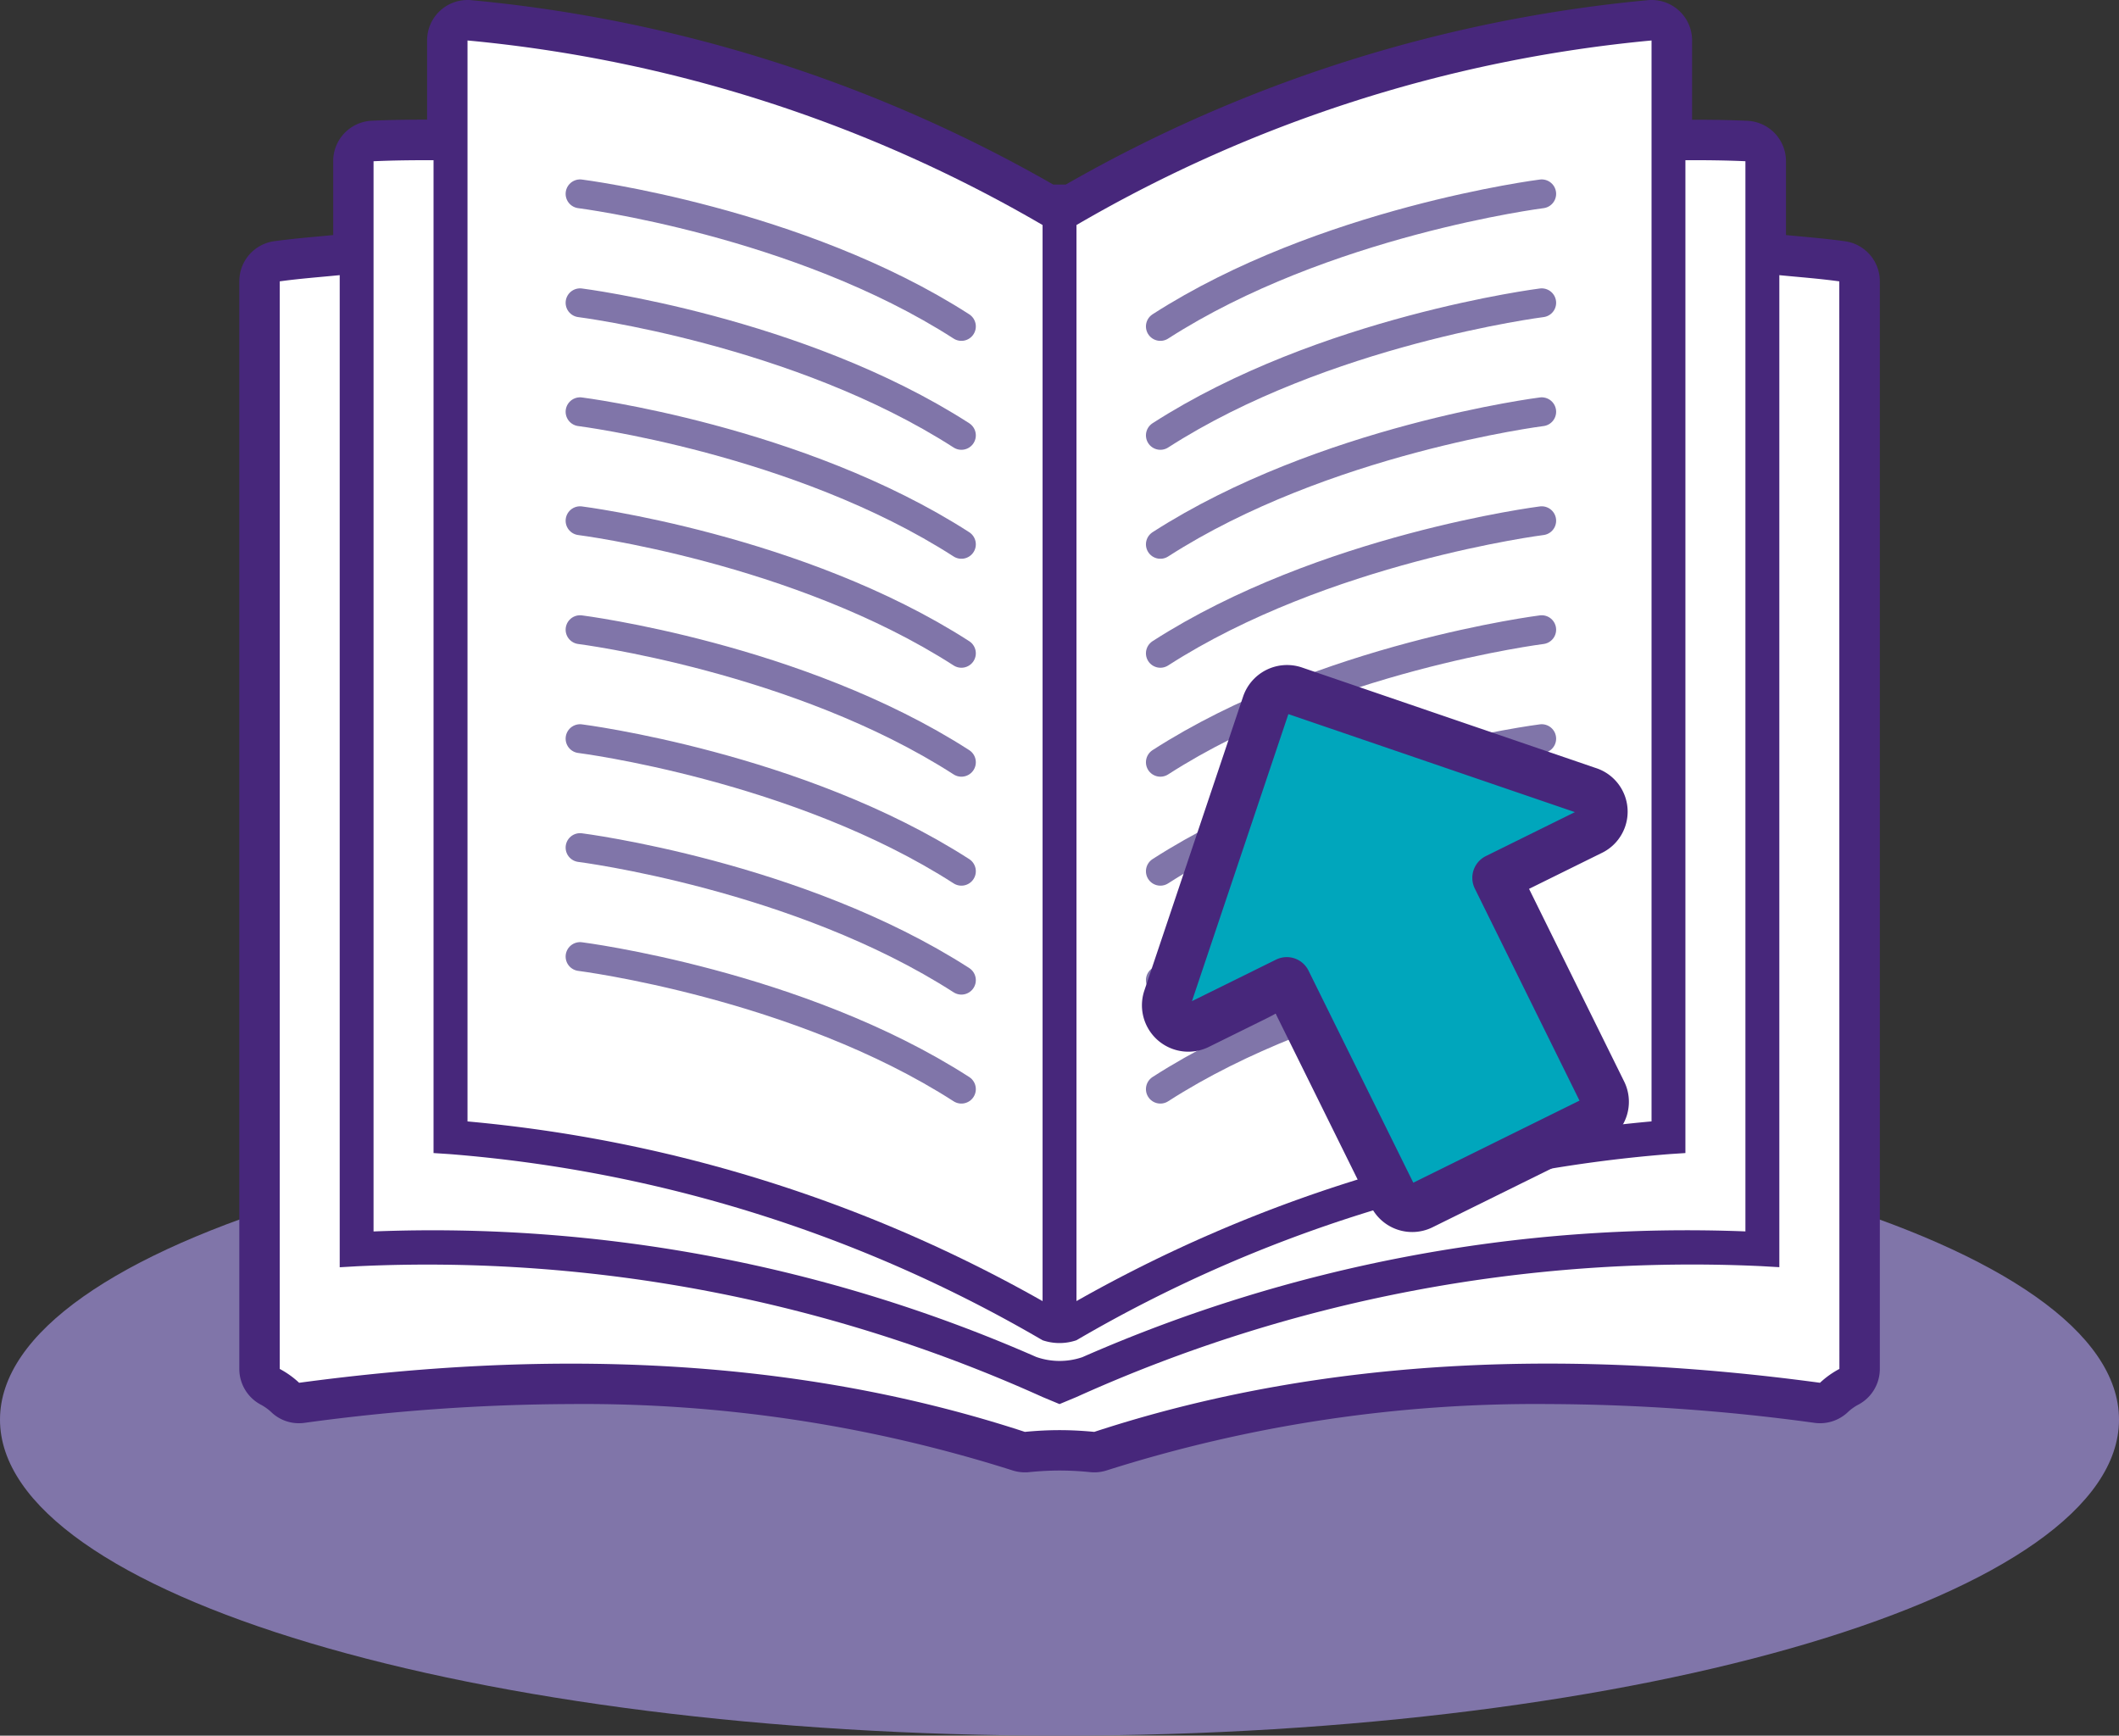
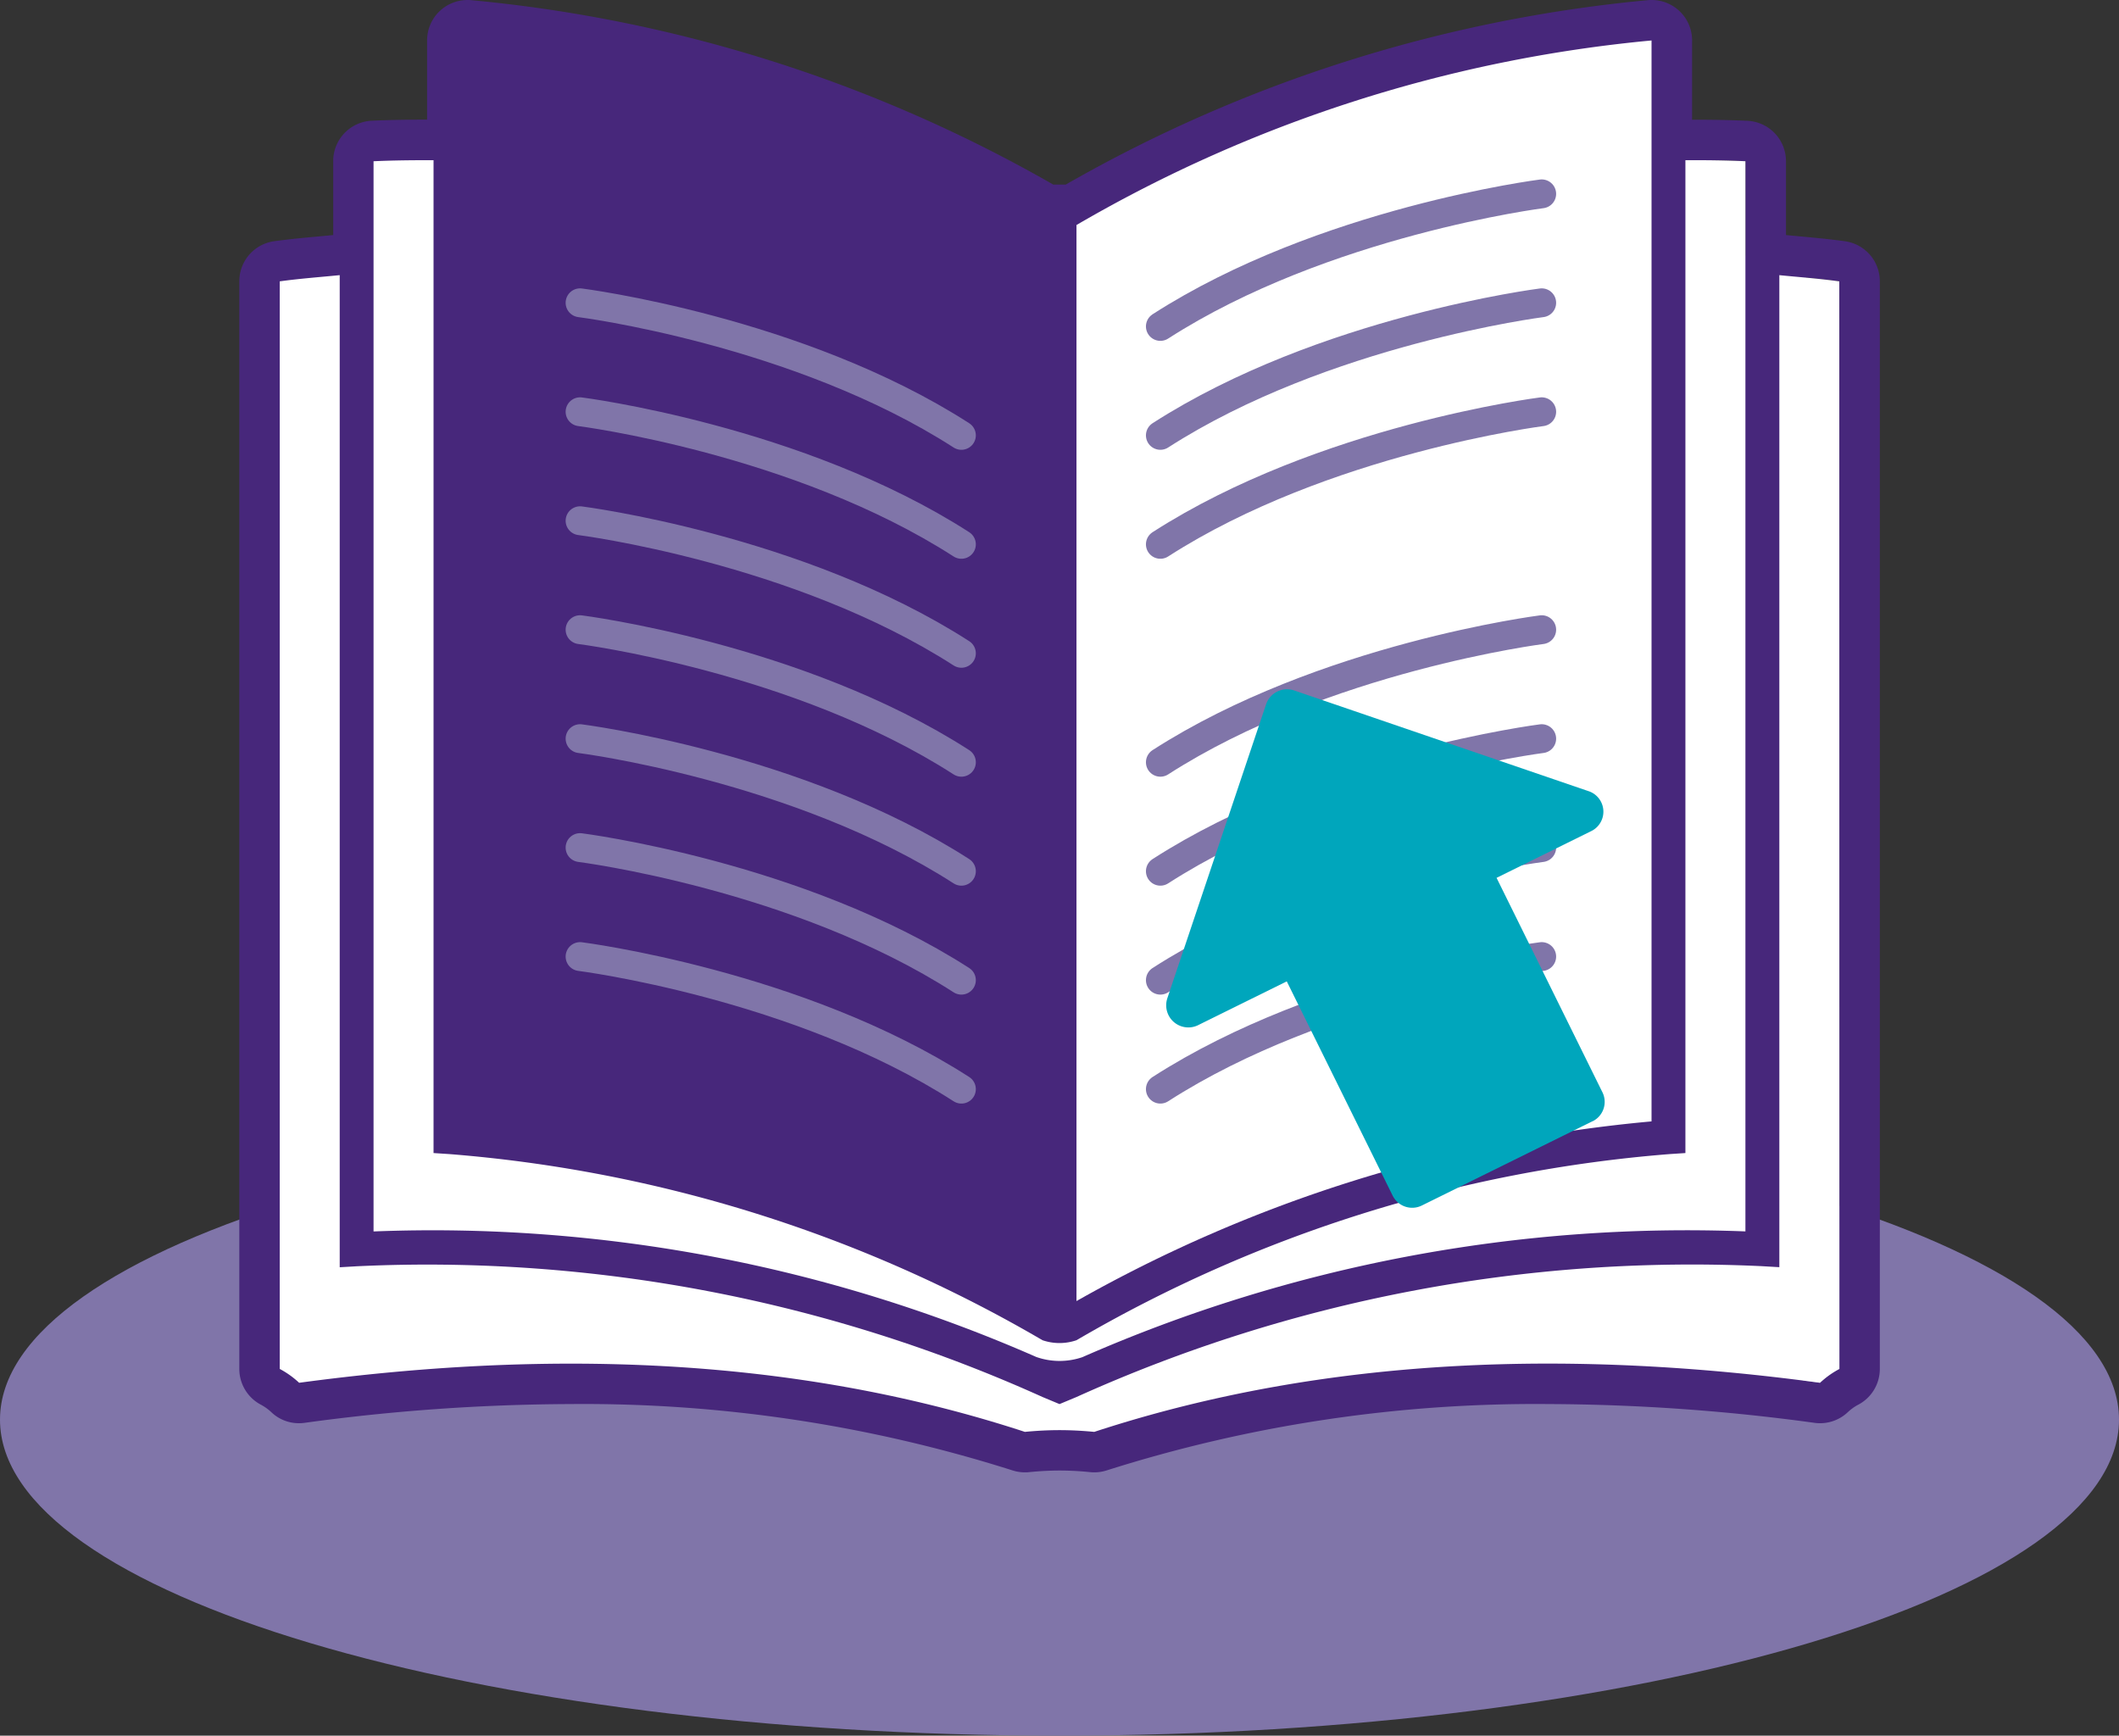
<svg xmlns="http://www.w3.org/2000/svg" id="Groupe_155" data-name="Groupe 155" width="131.072" height="107.353" viewBox="0 0 131.072 107.353">
  <rect x="0" y="0" width="131.072" height="107.353" fill="#333333" stroke="none" />
  <defs>
    <clipPath id="clip-path">
      <rect id="Rectangle_177" data-name="Rectangle 177" width="131.072" height="107.353" fill="none" />
    </clipPath>
  </defs>
  <g id="Groupe_155-2" data-name="Groupe 155" clip-path="url(#clip-path)">
    <path id="Tracé_261" data-name="Tracé 261" d="M0,101.371c0,10.795,29.341,19.546,65.536,19.546s65.536-8.751,65.536-19.546S101.731,81.825,65.536,81.825,0,90.576,0,101.371" transform="translate(0 -13.564)" fill="#8075a9" />
-     <path id="Tracé_262" data-name="Tracé 262" d="M70.872,90.065a1.024,1.024,0,0,1-.124-.007c-.7-.069-1.359-.1-2.021-.1a20.114,20.114,0,0,0-2.023.1,1.211,1.211,0,0,1-.123.006A1.258,1.258,0,0,1,66.191,90,88.913,88.913,0,0,0,38.5,85.842a124.971,124.971,0,0,0-16.649,1.174,1.258,1.258,0,0,1-1.043-.346,4.387,4.387,0,0,0-.9-.64,1.251,1.251,0,0,1-.676-1.111V17.651a1.251,1.251,0,0,1,1.079-1.24c.9-.123,1.8-.207,2.678-.287.36-.033.721-.066,1.079-.1l.969-.132v-5.67a1.251,1.251,0,0,1,1.194-1.25c.972-.045,2.01-.065,3.269-.065h.5c.043,0,.085,0,.128.007l.714.076V2.751A1.251,1.251,0,0,1,32.107,1.5c.033,0,.067,0,.1,0a87.893,87.893,0,0,1,35.8,11.411h1.436A87.911,87.911,0,0,1,105.247,1.5c.033,0,.067,0,.1,0A1.252,1.252,0,0,1,106.6,2.751v6.2l.781-.039.539,0c1.255,0,2.3.02,3.292.065a1.251,1.251,0,0,1,1.2,1.25v5.77l.882.026c.029,0,1.142.1,1.142.1.884.081,1.8.165,2.7.29a1.252,1.252,0,0,1,1.079,1.24V84.919a1.252,1.252,0,0,1-.691,1.119,4.275,4.275,0,0,0-.886.637,1.263,1.263,0,0,1-.873.352,1.221,1.221,0,0,1-.165-.011,125.017,125.017,0,0,0-16.651-1.174A88.865,88.865,0,0,0,71.261,90a1.262,1.262,0,0,1-.389.062" transform="translate(-3.19 -0.249)" fill="#47277b" />
+     <path id="Tracé_262" data-name="Tracé 262" d="M70.872,90.065a1.024,1.024,0,0,1-.124-.007c-.7-.069-1.359-.1-2.021-.1a20.114,20.114,0,0,0-2.023.1,1.211,1.211,0,0,1-.123.006A1.258,1.258,0,0,1,66.191,90,88.913,88.913,0,0,0,38.5,85.842a124.971,124.971,0,0,0-16.649,1.174,1.258,1.258,0,0,1-1.043-.346,4.387,4.387,0,0,0-.9-.64,1.251,1.251,0,0,1-.676-1.111V17.651a1.251,1.251,0,0,1,1.079-1.24c.9-.123,1.8-.207,2.678-.287.36-.033.721-.066,1.079-.1l.969-.132v-5.67a1.251,1.251,0,0,1,1.194-1.25c.972-.045,2.01-.065,3.269-.065h.5c.043,0,.085,0,.128.007l.714.076V2.751A1.251,1.251,0,0,1,32.107,1.5c.033,0,.067,0,.1,0a87.893,87.893,0,0,1,35.8,11.411h1.436A87.911,87.911,0,0,1,105.247,1.5c.033,0,.067,0,.1,0A1.252,1.252,0,0,1,106.6,2.751v6.2l.781-.039.539,0a1.251,1.251,0,0,1,1.2,1.25v5.77l.882.026c.029,0,1.142.1,1.142.1.884.081,1.8.165,2.7.29a1.252,1.252,0,0,1,1.079,1.24V84.919a1.252,1.252,0,0,1-.691,1.119,4.275,4.275,0,0,0-.886.637,1.263,1.263,0,0,1-.873.352,1.221,1.221,0,0,1-.165-.011,125.017,125.017,0,0,0-16.651-1.174A88.865,88.865,0,0,0,71.261,90a1.262,1.262,0,0,1-.389.062" transform="translate(-3.19 -0.249)" fill="#47277b" />
    <path id="Tracé_263" data-name="Tracé 263" d="M105.1,2.5v7.512l2.095-.106h.458c1.09,0,2.175.016,3.254.064v6.985l2.1.062c1.238.123,2.484.213,3.709.384V84.67a5.512,5.512,0,0,0-1.2.857A125.739,125.739,0,0,0,98.7,84.341a89.813,89.813,0,0,0-28.073,4.223c-.672-.066-1.388-.108-2.145-.108s-1.472.043-2.146.108a89.851,89.851,0,0,0-28.076-4.222A125.723,125.723,0,0,0,21.44,85.527a5.568,5.568,0,0,0-1.2-.857V17.4c1.226-.169,2.472-.26,3.71-.384l2.1-.284V9.972c1.071-.049,2.15-.064,3.232-.064h.48l2.1.224V2.5A86.58,86.58,0,0,1,67.429,13.917h2.1A86.6,86.6,0,0,1,105.1,2.5M31.859,0a2.5,2.5,0,0,0-2.5,2.5v4.9h-.073c-1.29,0-2.353.021-3.346.067a2.5,2.5,0,0,0-2.388,2.5v4.572q-.46.045-.923.087c-.887.082-1.8.166-2.725.293a2.5,2.5,0,0,0-2.16,2.479V84.67a2.5,2.5,0,0,0,1.354,2.223,3.108,3.108,0,0,1,.608.435,2.452,2.452,0,0,0,1.726.7,2.558,2.558,0,0,0,.346-.023,123.713,123.713,0,0,1,16.481-1.162,87.671,87.671,0,0,1,27.3,4.1,2.5,2.5,0,0,0,.779.124c.083,0,.164,0,.246-.012.661-.065,1.281-.1,1.9-.1s1.24.032,1.9.1c.082.008.164.012.246.012a2.5,2.5,0,0,0,.778-.124,87.64,87.64,0,0,1,27.294-4.1,123.774,123.774,0,0,1,16.484,1.163,2.5,2.5,0,0,0,2.081-.688,3.055,3.055,0,0,1,.572-.412,2.5,2.5,0,0,0,1.38-2.237V17.4a2.5,2.5,0,0,0-2.157-2.478c-.933-.13-1.863-.215-2.761-.3l-.887-.083V9.972a2.5,2.5,0,0,0-2.391-2.5c-1.012-.046-2.082-.067-3.366-.067h-.05V2.5A2.5,2.5,0,0,0,105.1,0c-.067,0-.133,0-.2.008A89.044,89.044,0,0,0,68.868,11.415h-.779A89.021,89.021,0,0,0,32.06.008C31.993,0,31.925,0,31.859,0" transform="translate(-2.941)" fill="#47277b" />
-     <path id="Tracé_264" data-name="Tracé 264" d="M70.235,14.415A86.588,86.588,0,0,0,34.664,3V69.859A88.271,88.271,0,0,1,70.235,80.973Z" transform="translate(-5.746 -0.497)" fill="#fff" />
    <path id="Tracé_265" data-name="Tracé 265" d="M115.388,3A86.592,86.592,0,0,0,79.817,14.415V80.971a88.263,88.263,0,0,1,35.571-11.114Z" transform="translate(-13.231 -0.497)" fill="#fff" />
    <path id="Tracé_266" data-name="Tracé 266" d="M68.692,85.9a4.359,4.359,0,0,0,2.847.013,93.035,93.035,0,0,1,41.017-7.78V11.941c-1.23-.055-2.468-.068-3.712-.063V73.287l-.976.064a86.183,86.183,0,0,0-36.69,11.513,3.245,3.245,0,0,1-2.1,0,86.187,86.187,0,0,0-36.69-11.513l-.979-.064V11.879c-1.242-.005-2.482.007-3.711.063V78.136A92.89,92.89,0,0,1,68.692,85.9" transform="translate(-4.592 -1.969)" fill="#fff" />
    <path id="Tracé_267" data-name="Tracé 267" d="M117.209,20.785c-1.226-.171-2.472-.261-3.709-.384V81.759l-1.11-.064A92.474,92.474,0,0,0,70.024,89.79l-1.049.437-1.048-.437A92.461,92.461,0,0,0,25.559,81.7l-1.108.064V20.4c-1.239.123-2.484.214-3.71.384V88.052a5.568,5.568,0,0,1,1.2.857c14.839-2,30.241-1.76,44.892,3.037.674-.066,1.389-.108,2.146-.108s1.472.043,2.145.108c14.649-4.8,30.053-5.042,44.891-3.037a5.512,5.512,0,0,1,1.2-.857Z" transform="translate(-3.438 -3.382)" fill="#fff" />
    <path id="Tracé_268" data-name="Tracé 268" d="M109.626,14.372s-13.5,1.709-23.588,8.2" transform="translate(-14.263 -2.382)" fill="none" stroke="#8075a9" stroke-linecap="round" stroke-linejoin="round" stroke-width="1.785" />
    <path id="Tracé_269" data-name="Tracé 269" d="M109.626,22.45s-13.5,1.709-23.588,8.2" transform="translate(-14.263 -3.722)" fill="none" stroke="#8075a9" stroke-linecap="round" stroke-linejoin="round" stroke-width="1.785" />
    <path id="Tracé_270" data-name="Tracé 270" d="M109.626,30.529s-13.5,1.709-23.588,8.2" transform="translate(-14.263 -5.061)" fill="none" stroke="#8075a9" stroke-linecap="round" stroke-linejoin="round" stroke-width="1.785" />
-     <path id="Tracé_271" data-name="Tracé 271" d="M109.626,38.608s-13.5,1.709-23.588,8.2" transform="translate(-14.263 -6.4)" fill="none" stroke="#8075a9" stroke-linecap="round" stroke-linejoin="round" stroke-width="1.785" />
    <path id="Tracé_272" data-name="Tracé 272" d="M109.626,46.686s-13.5,1.709-23.588,8.2" transform="translate(-14.263 -7.739)" fill="none" stroke="#8075a9" stroke-linecap="round" stroke-linejoin="round" stroke-width="1.785" />
    <path id="Tracé_273" data-name="Tracé 273" d="M109.626,54.765s-13.5,1.709-23.588,8.2" transform="translate(-14.263 -9.078)" fill="none" stroke="#8075a9" stroke-linecap="round" stroke-linejoin="round" stroke-width="1.785" />
    <path id="Tracé_274" data-name="Tracé 274" d="M109.626,62.843s-13.5,1.709-23.588,8.2" transform="translate(-14.263 -10.418)" fill="none" stroke="#8075a9" stroke-linecap="round" stroke-linejoin="round" stroke-width="1.785" />
    <path id="Tracé_275" data-name="Tracé 275" d="M109.626,70.922s-13.5,1.709-23.588,8.2" transform="translate(-14.263 -11.757)" fill="none" stroke="#8075a9" stroke-linecap="round" stroke-linejoin="round" stroke-width="1.785" />
-     <path id="Tracé_276" data-name="Tracé 276" d="M43.01,14.372s13.5,1.709,23.588,8.2" transform="translate(-7.13 -2.382)" fill="none" stroke="#8075a9" stroke-linecap="round" stroke-linejoin="round" stroke-width="1.785" />
    <path id="Tracé_277" data-name="Tracé 277" d="M43.01,22.45s13.5,1.709,23.588,8.2" transform="translate(-7.13 -3.722)" fill="none" stroke="#8075a9" stroke-linecap="round" stroke-linejoin="round" stroke-width="1.785" />
    <path id="Tracé_278" data-name="Tracé 278" d="M43.01,30.529s13.5,1.709,23.588,8.2" transform="translate(-7.13 -5.061)" fill="none" stroke="#8075a9" stroke-linecap="round" stroke-linejoin="round" stroke-width="1.785" />
    <path id="Tracé_279" data-name="Tracé 279" d="M43.01,38.608s13.5,1.709,23.588,8.2" transform="translate(-7.13 -6.4)" fill="none" stroke="#8075a9" stroke-linecap="round" stroke-linejoin="round" stroke-width="1.785" />
    <path id="Tracé_280" data-name="Tracé 280" d="M43.01,46.686s13.5,1.709,23.588,8.2" transform="translate(-7.13 -7.739)" fill="none" stroke="#8075a9" stroke-linecap="round" stroke-linejoin="round" stroke-width="1.785" />
    <path id="Tracé_281" data-name="Tracé 281" d="M43.01,54.765s13.5,1.709,23.588,8.2" transform="translate(-7.13 -9.078)" fill="none" stroke="#8075a9" stroke-linecap="round" stroke-linejoin="round" stroke-width="1.785" />
    <path id="Tracé_282" data-name="Tracé 282" d="M43.01,62.843s13.5,1.709,23.588,8.2" transform="translate(-7.13 -10.418)" fill="none" stroke="#8075a9" stroke-linecap="round" stroke-linejoin="round" stroke-width="1.785" />
    <path id="Tracé_283" data-name="Tracé 283" d="M43.01,70.922s13.5,1.709,23.588,8.2" transform="translate(-7.13 -11.757)" fill="none" stroke="#8075a9" stroke-linecap="round" stroke-linejoin="round" stroke-width="1.785" />
    <path id="Tracé_284" data-name="Tracé 284" d="M112.843,77.82l-10.566,5.217a1.347,1.347,0,0,1-1.8-.617L93.929,69.17l-5.518,2.725a1.37,1.37,0,0,1-1.879-1.651l6.126-18.236a1.371,1.371,0,0,1,1.7-.841l18.2,6.226a1.337,1.337,0,0,1,.169,2.5l-5.821,2.874,6.543,13.252a1.338,1.338,0,0,1-.607,1.807" transform="translate(-14.335 -8.471)" fill="#00a6bc" />
-     <path id="Tracé_285" data-name="Tracé 285" d="M112.843,77.82l-10.566,5.217a1.347,1.347,0,0,1-1.8-.617L93.929,69.17l-5.518,2.725a1.37,1.37,0,0,1-1.879-1.651l6.126-18.236a1.371,1.371,0,0,1,1.7-.841l18.2,6.226a1.337,1.337,0,0,1,.169,2.5l-5.821,2.874,6.543,13.252A1.338,1.338,0,0,1,112.843,77.82Z" transform="translate(-14.335 -8.471)" fill="none" stroke="#47277b" stroke-linejoin="round" stroke-width="3" />
  </g>
</svg>